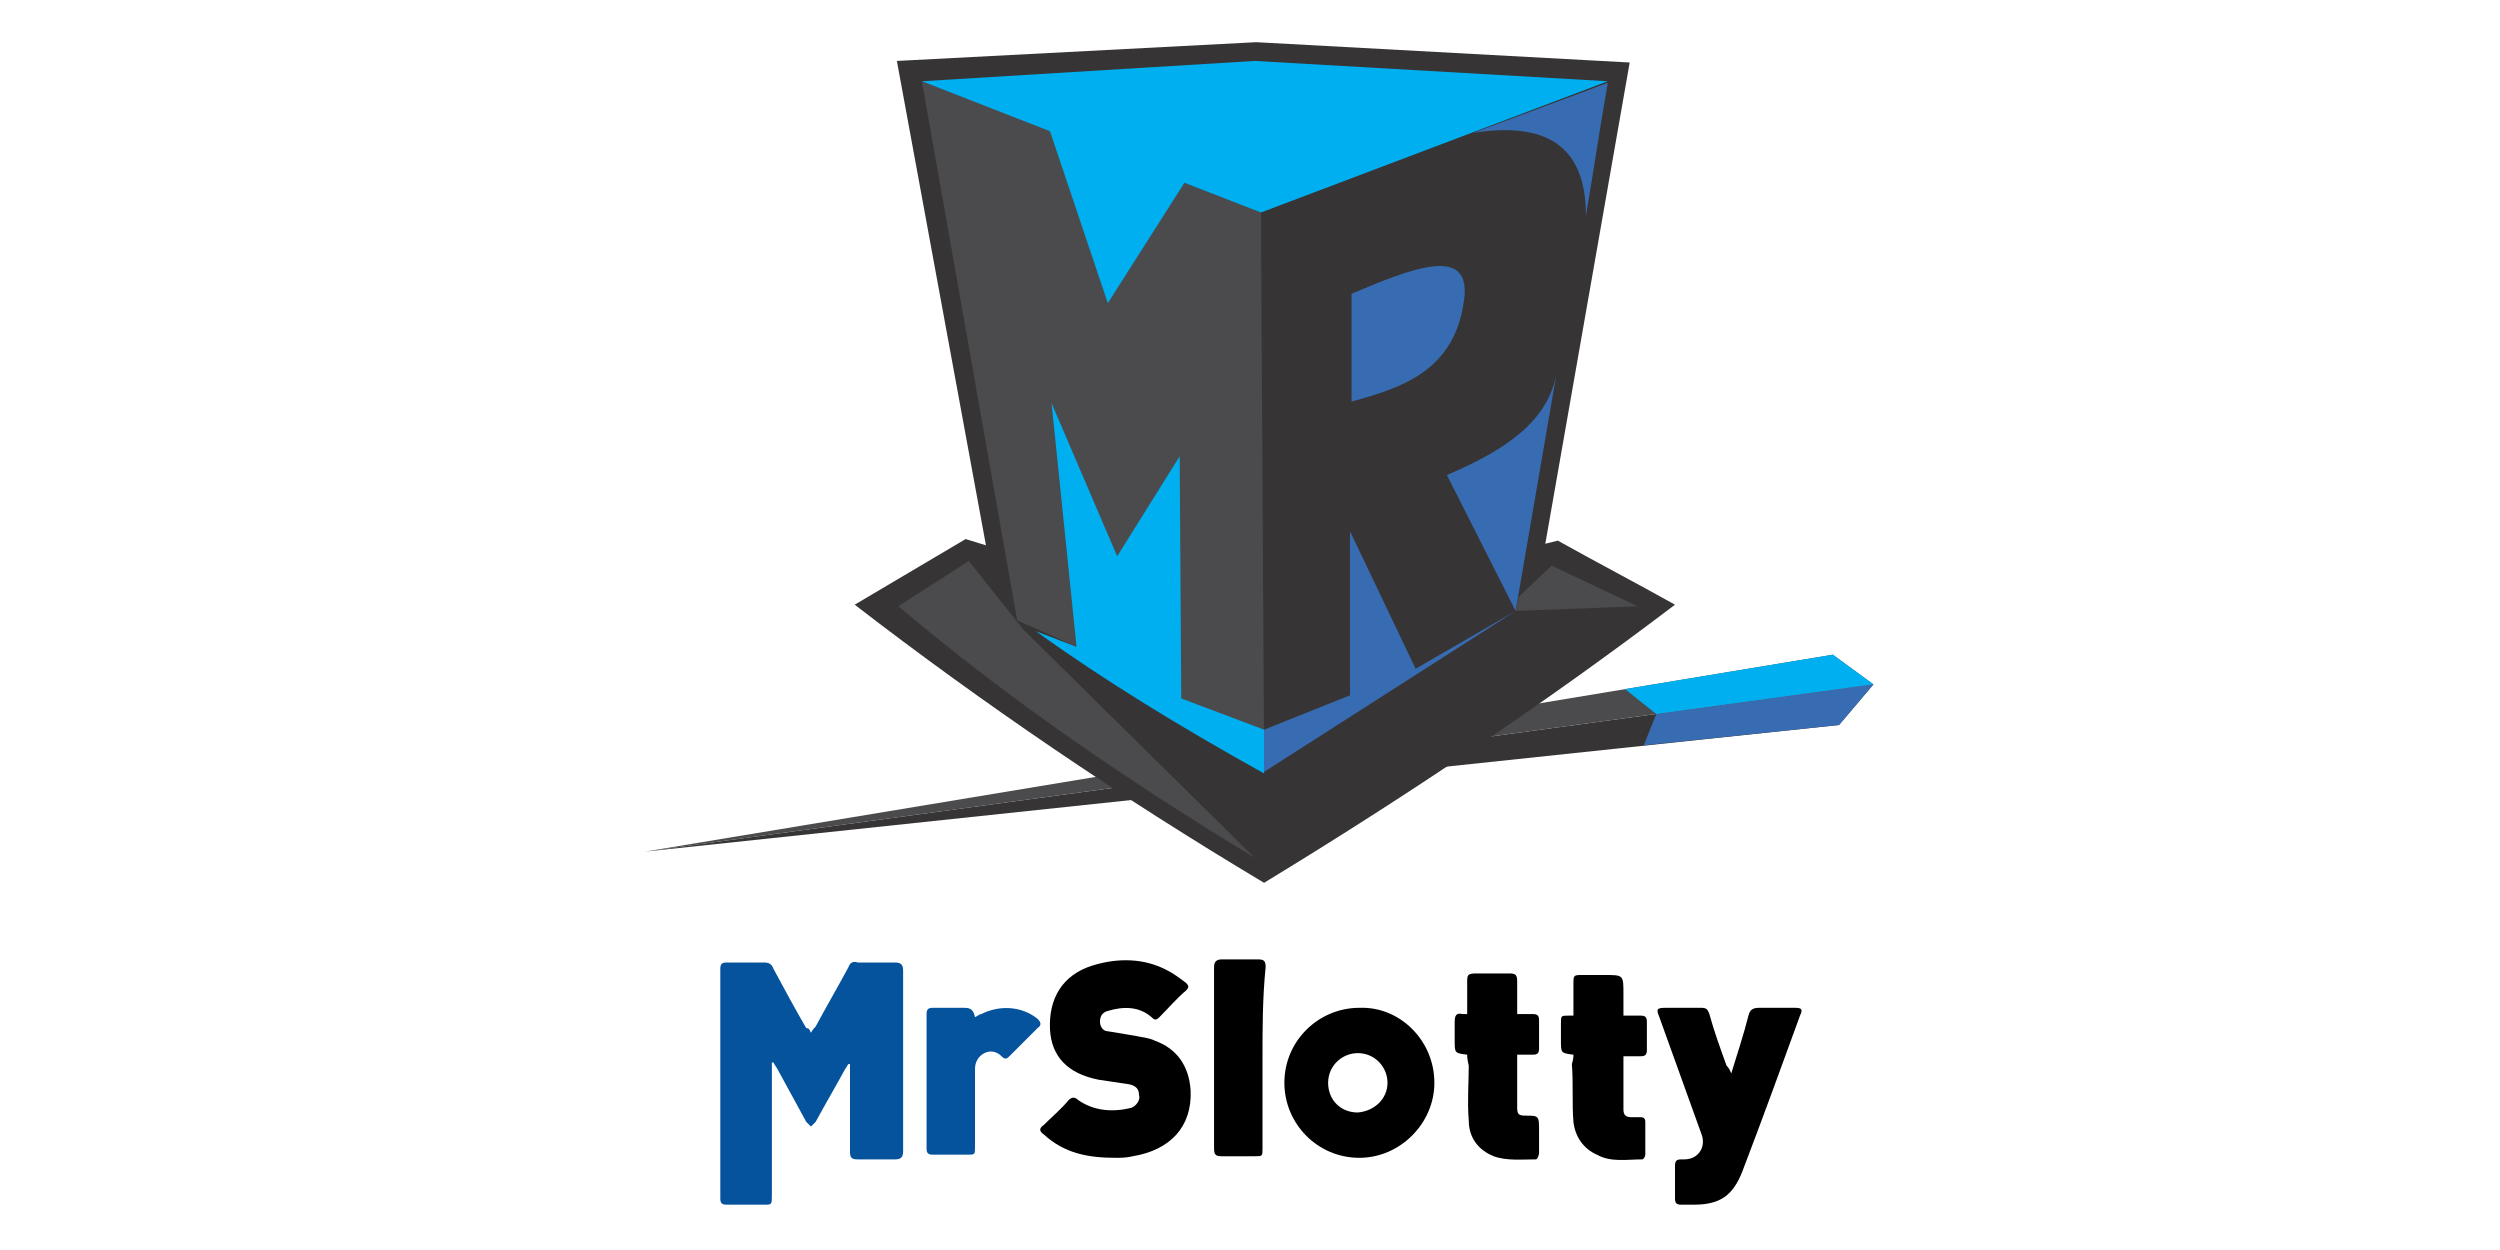
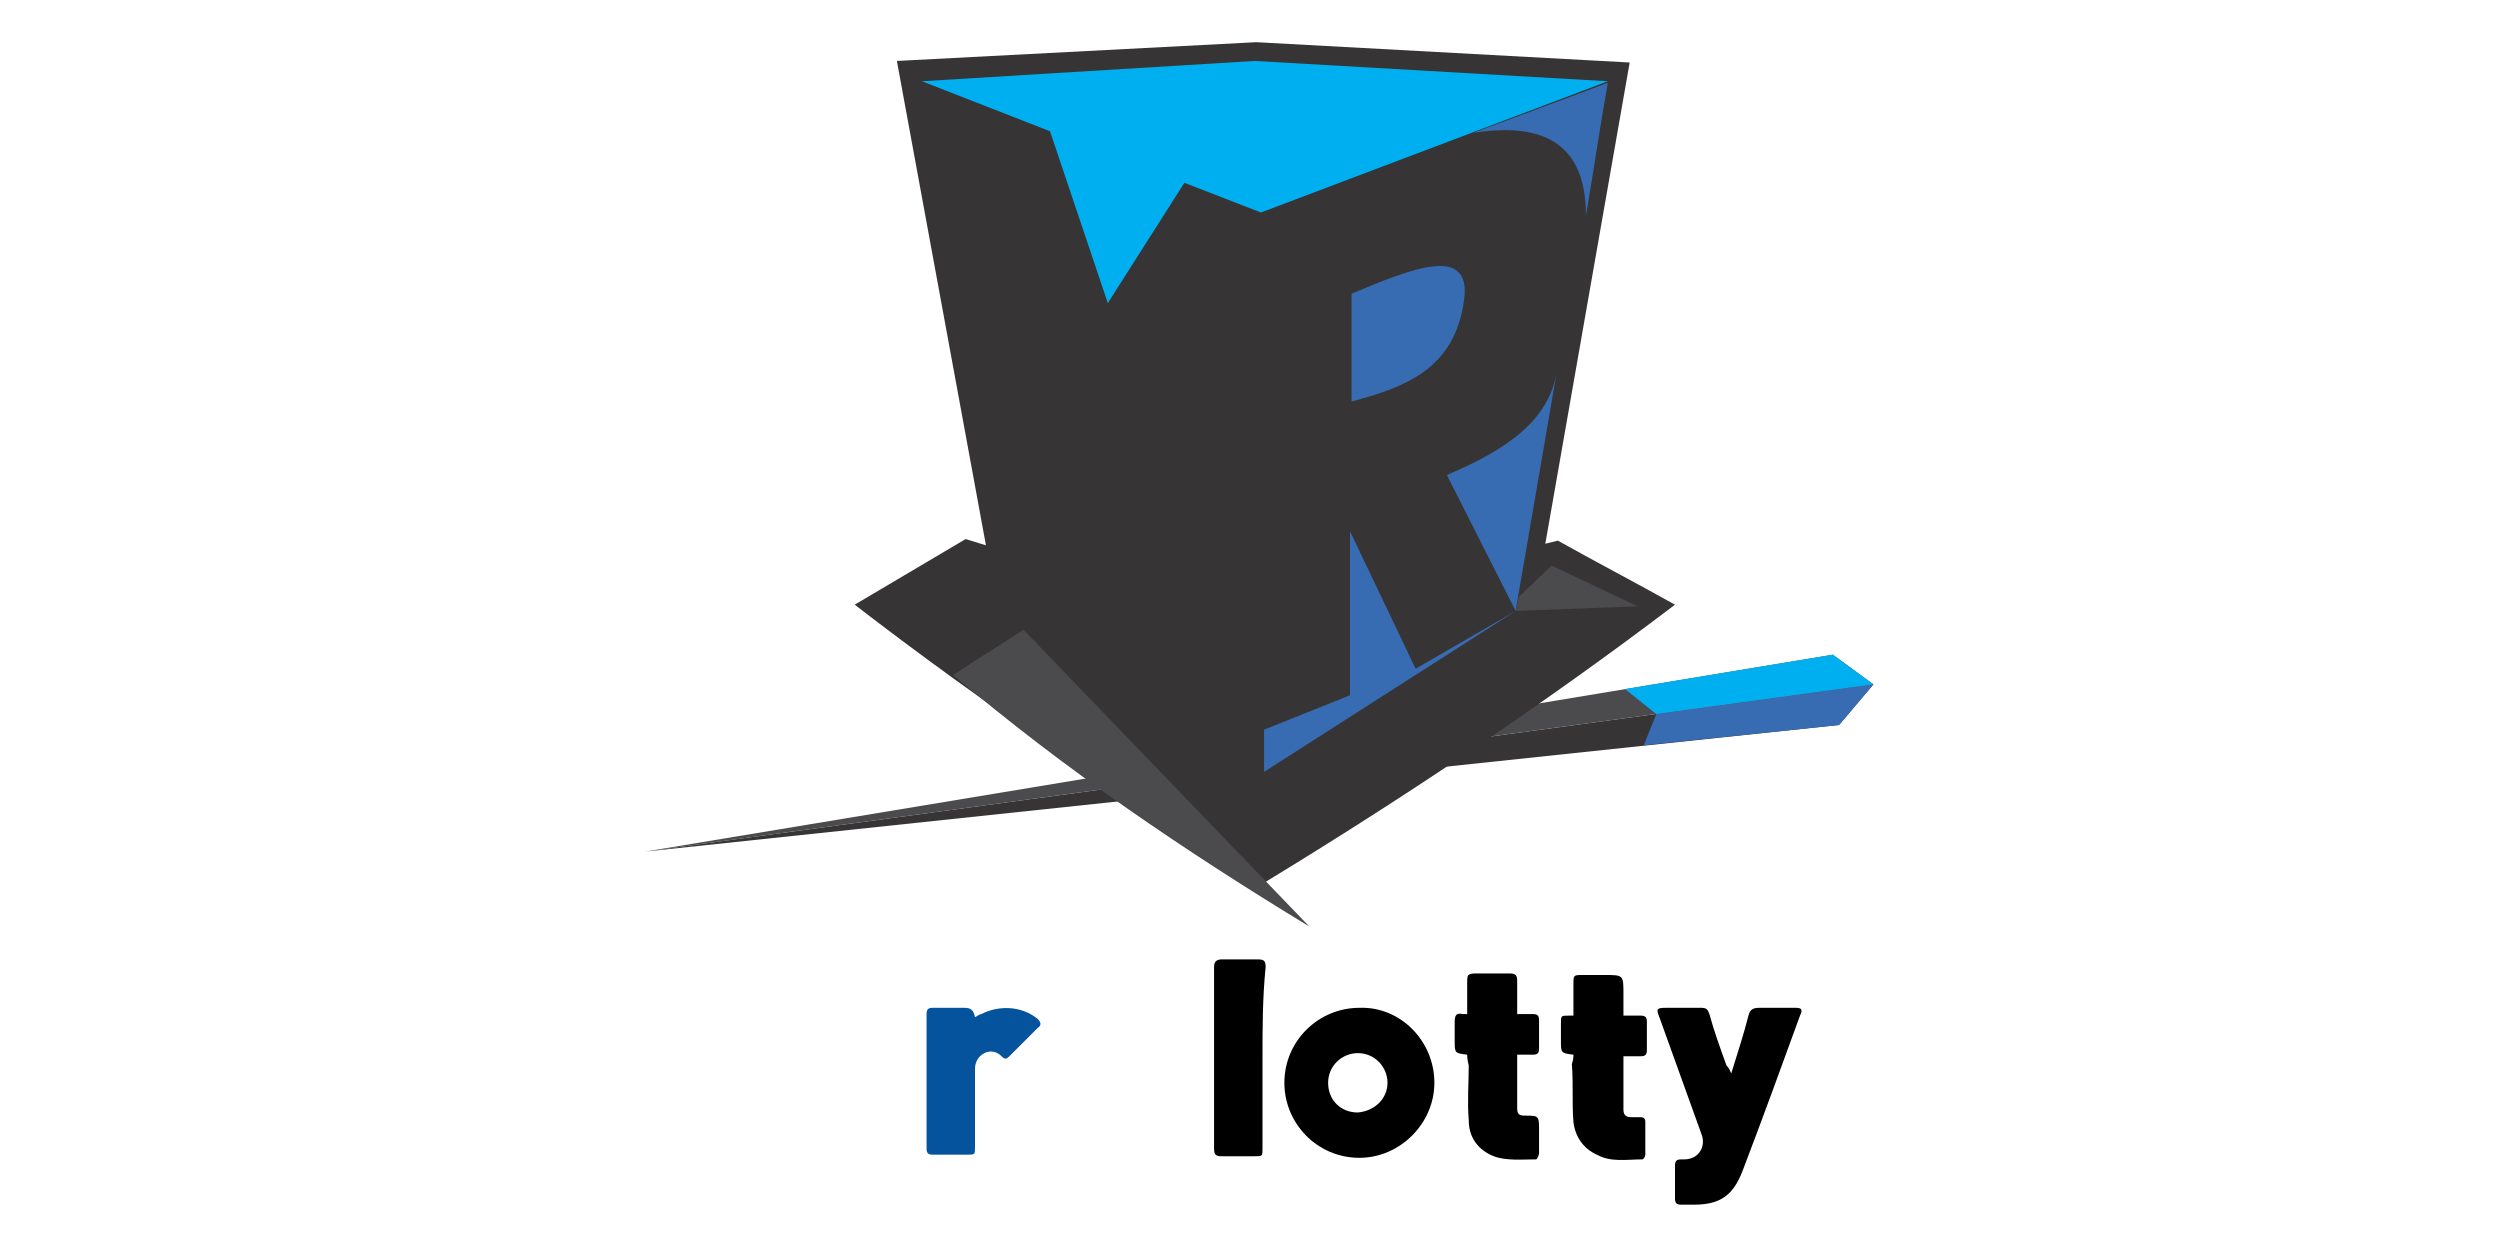
<svg xmlns="http://www.w3.org/2000/svg" version="1.1" id="Layer_1" x="0px" y="0px" viewBox="0 0 160 80" style="enable-background:new 0 0 160 80;" xml:space="preserve">
  <style type="text/css">
	.st0{fill-rule:evenodd;clip-rule:evenodd;fill:#4B4B4D;}
	.st1{fill-rule:evenodd;clip-rule:evenodd;fill:#373435;}
	.st2{fill-rule:evenodd;clip-rule:evenodd;fill:#376CB3;}
	.st3{fill-rule:evenodd;clip-rule:evenodd;fill:#00AFEF;}
	.st4{fill:#05529D;}
</style>
  <g>
    <g id="Page-1">
      <g id="mrsl-color">
        <g id="mrsl" transform="translate(1, 13)">
          <polygon id="Shape" class="st0" points="116.3,28.9 118.9,30.8 40.3,41.5     " />
          <polygon id="Shape_00000042017575344365692310000018404853846092354464_" class="st1" points="118.9,30.8 40.3,41.5 116.7,33.4           " />
          <path id="Shape_00000028295505714570715720000000182671811154966186_" class="st1" d="M62.1,21.9l-5.7-31l23-1.2l23.9,1.3      l-5.4,30.8l0.8-0.2c2.5,1.4,5,2.7,7.5,4.1C97.9,32,89.1,37.9,79.9,43.5C70.7,38,62,32.1,53.7,25.7l7.1-4.2L62.1,21.9z" />
          <polygon id="Shape_00000091727389285689027990000011170326215506396090_" class="st2" points="89.6,29.8 96,26.1 79.9,36.4       79.9,33.7 85.4,31.5 85.4,21     " />
          <path id="Shape_00000181083196214168367180000013079762197297309061_" class="st2" d="M93.3-4.5l8.6-3.2      c-0.5,2.8-0.9,5.6-1.4,8.5C100.5-3.8,97.8-5.2,93.3-4.5z" />
          <path id="Shape_00000138564259755609368490000002660133896395732108_" class="st2" d="M91.6,17.4c4-1.7,6.4-3.5,7-6.4L96,26.1      L91.6,17.4z" />
          <path id="Shape_00000023988281835981413290000015751217268256075691_" class="st2" d="M92.7,6.2c0.5-3.6-3.4-2-7.2-0.4      c0,2.3,0,4.6,0,6.9C88.8,11.8,92.1,10.7,92.7,6.2z" />
-           <path id="Shape_00000120529833860471555520000009126007857207592343_" class="st0" d="M64.5,27.3L61,22.9c-1.5,1-3,1.9-4.5,2.9      c7.2,6.1,14.9,11.3,22.8,16.1L64.5,27.3z" />
-           <polygon id="Shape_00000122702799367291058310000003088838418763639999_" class="st0" points="79.7,0.6 58,-7.8 64.1,26.7       67.9,28.4 79.9,35.5     " />
+           <path id="Shape_00000120529833860471555520000009126007857207592343_" class="st0" d="M64.5,27.3c-1.5,1-3,1.9-4.5,2.9      c7.2,6.1,14.9,11.3,22.8,16.1L64.5,27.3z" />
          <polygon id="Shape_00000072275545554938543890000017499397835681960615_" class="st3" points="79.7,0.6 74.8,-1.3 69.9,6.4       66.2,-4.6 58,-7.8 79.3,-9.1 101.9,-7.8     " />
-           <path id="Shape_00000112612062657489312960000000580155711129081515_" class="st3" d="M67.9,28.4l-2.6-1      c4.3,3.1,9.2,6.1,14.6,9.1v-2.8l-5.3-2l-0.1-15.5l-4,6.4l-4.2-9.8L67.9,28.4z" />
          <polygon id="Shape_00000003814941687560209830000001524925878389971074_" class="st0" points="96.2,25.2 96,26.1 103.8,25.8       98.3,23.2     " />
          <polygon id="Shape_00000074437063104484746200000016853557701838504083_" class="st3" points="116.3,28.9 118.9,30.8 105,32.7       105,32.7 103,31.1     " />
          <polygon id="Shape_00000133520774138873690210000000938046256708203676_" class="st2" points="118.9,30.8 105,32.7 104.2,34.7       116.7,33.4     " />
        </g>
      </g>
    </g>
-     <path class="st4" d="M51.9,66.1c0.1-0.2,0.2-0.3,0.3-0.4c0.7-1.3,1.4-2.5,2.1-3.8c0.1-0.3,0.3-0.4,0.6-0.3c0.8,0,1.6,0,2.4,0   c0.3,0,0.5,0.1,0.5,0.5c0,3.9,0,7.7,0,11.6c0,0.4-0.2,0.5-0.5,0.5c-0.8,0-1.6,0-2.4,0c-0.4,0-0.5-0.1-0.5-0.5c0-1.7,0-3.4,0-5.1   c0-0.2,0-0.3,0-0.5c0,0-0.1,0-0.1,0c-0.1,0.1-0.1,0.2-0.2,0.3c-0.6,1.1-1.3,2.3-1.9,3.4c-0.1,0.1-0.2,0.2-0.3,0.3   c-0.1-0.1-0.2-0.2-0.3-0.3c-0.6-1.1-1.2-2.2-1.8-3.3c-0.1-0.2-0.2-0.3-0.3-0.5c0,0-0.1,0-0.1,0c0,0.1,0,0.3,0,0.4   c0,2.7,0,5.4,0,8.1c0,0.6,0,0.6-0.5,0.6c-0.8,0-1.6,0-2.4,0c-0.3,0-0.4-0.1-0.4-0.4c0-4.9,0-9.8,0-14.7c0-0.3,0.1-0.4,0.4-0.4   c0.8,0,1.6,0,2.4,0c0.3,0,0.5,0.1,0.6,0.4c0.7,1.3,1.4,2.6,2.1,3.8C51.8,65.8,51.8,65.9,51.9,66.1z" />
-     <path d="M71.4,74.1c-1.8,0-3.3-0.3-4.6-1.5c-0.3-0.2-0.3-0.4,0-0.6c0.5-0.5,1.1-1,1.6-1.6c0.2-0.2,0.4-0.2,0.6,0   c1,0.7,2.2,0.8,3.4,0.5c0.3-0.1,0.6-0.5,0.5-0.8c0-0.4-0.2-0.6-0.6-0.7c-0.7-0.1-1.3-0.2-2-0.3c-2-0.4-3-1.5-3.1-3.2   c-0.1-2,0.8-3.5,2.7-4.1c1.6-0.5,3.3-0.5,4.8,0.3c0.4,0.2,0.8,0.5,1.2,0.8c0.2,0.2,0.2,0.3,0,0.5c-0.6,0.5-1.1,1.1-1.7,1.7   c-0.2,0.2-0.3,0.2-0.5,0c-0.8-0.7-1.8-0.7-2.8-0.4c-0.4,0.1-0.5,0.4-0.5,0.7c0,0.3,0.2,0.6,0.5,0.6c0.6,0.1,1.2,0.2,1.8,0.3   c0.4,0.1,0.8,0.1,1.2,0.3c1.4,0.5,2.2,1.6,2.3,3.2c0.1,2.3-1.3,3.8-3.7,4.2C72.1,74.1,71.7,74.1,71.4,74.1z" />
    <path d="M91.8,69.3c0,2.6-2.2,4.8-4.8,4.8c-2.7,0-4.8-2.2-4.8-4.8c0-2.7,2.2-4.8,4.8-4.8C89.6,64.4,91.8,66.6,91.8,69.3z    M88.8,69.3c0-1-0.8-1.9-1.9-1.9c-1,0-1.9,0.8-1.9,1.9c0,1.1,0.8,1.9,1.9,1.9C88,71.1,88.8,70.3,88.8,69.3z" />
    <path d="M110.8,68.7c0.4-1.3,0.8-2.5,1.1-3.7c0.1-0.4,0.3-0.5,0.7-0.5c0.8,0,1.6,0,2.3,0c0.4,0,0.5,0.1,0.3,0.5   c-1.2,3.3-2.4,6.6-3.7,10c-0.6,1.5-1.4,2.1-3.1,2.1c-0.3,0-0.5,0-0.8,0c-0.3,0-0.4-0.1-0.4-0.4c0-0.7,0-1.4,0-2.1   c0-0.3,0.1-0.4,0.4-0.4c0.1,0,0.1,0,0.2,0c0.9,0,1.4-0.8,1.1-1.6c-0.9-2.5-1.8-5-2.7-7.5c-0.2-0.5-0.2-0.6,0.4-0.6   c0.8,0,1.6,0,2.3,0c0.3,0,0.4,0.1,0.5,0.4c0.3,1.1,0.7,2.2,1.1,3.3C110.7,68.4,110.7,68.5,110.8,68.7z" />
    <path d="M93.9,67.5C93.9,67.4,93.9,67.4,93.9,67.5c-0.8-0.1-0.8-0.1-0.8-0.9c0-0.4,0-0.8,0-1.2c0-0.4,0.1-0.6,0.5-0.5   c0.1,0,0.2,0,0.3,0c0-0.7,0-1.4,0-2c0-0.5,0-0.6,0.6-0.6c0.7,0,1.4,0,2.1,0c0.4,0,0.5,0.1,0.5,0.5c0,0.7,0,1.4,0,2.1   c0.4,0,0.7,0,1,0c0.3,0,0.4,0.1,0.4,0.4c0,0.6,0,1.2,0,1.8c0,0.3-0.1,0.4-0.4,0.4c-0.3,0-0.6,0-1,0c0,0.1,0,0.2,0,0.3   c0,1,0,2,0,3.1c0,0.4,0.1,0.5,0.5,0.5c0.9,0,0.9,0,0.9,1c0,0.5,0,0.9,0,1.4c0,0.1-0.1,0.4-0.2,0.4c-0.9,0-1.9,0.1-2.7-0.2   c-1-0.4-1.6-1.2-1.6-2.3c-0.1-1.2,0-2.4,0-3.5C93.9,67.8,93.9,67.6,93.9,67.5z" />
    <path d="M100.7,67.5c-0.8-0.1-0.8-0.1-0.8-0.9c0-0.4,0-0.7,0-1.1c0-0.5,0-0.5,0.5-0.5c0.1,0,0.2,0,0.3,0c0-0.7,0-1.3,0-2   c0-0.6,0-0.6,0.6-0.6c0.5,0,0.9,0,1.4,0c1.2,0,1.2,0,1.2,1.2c0,0.4,0,0.9,0,1.4c0.4,0,0.7,0,1.1,0c0.3,0,0.4,0.1,0.4,0.4   c0,0.6,0,1.2,0,1.8c0,0.3-0.1,0.4-0.4,0.4c-0.3,0-0.7,0-1.1,0c0,0.5,0,1,0,1.5c0,0.6,0,1.2,0,1.9c0,0.3,0.1,0.5,0.5,0.5   c0.2,0,0.4,0,0.6,0c0.2,0,0.3,0.1,0.3,0.3c0,0.7,0,1.4,0,2.1c0,0.1-0.1,0.3-0.2,0.3c-1,0-2,0.2-2.9-0.3c-0.9-0.4-1.4-1.2-1.5-2.1   c-0.1-1.2,0-2.4-0.1-3.7C100.7,67.8,100.7,67.6,100.7,67.5z" />
    <path d="M80.8,67.8c0,1.9,0,3.8,0,5.7c0,0.5,0,0.5-0.5,0.5c-0.7,0-1.4,0-2.1,0c-0.4,0-0.5-0.1-0.5-0.5c0-3.9,0-7.7,0-11.6   c0-0.3,0.1-0.5,0.5-0.5c0.8,0,1.5,0,2.3,0c0.4,0,0.5,0.1,0.5,0.5C80.8,63.9,80.8,65.8,80.8,67.8C80.8,67.8,80.8,67.8,80.8,67.8z" />
    <path class="st4" d="M62.4,65.1c0.2-0.1,0.3-0.2,0.4-0.2c1.2-0.6,2.6-0.5,3.6,0.3c0.2,0.2,0.3,0.4,0,0.6c-0.6,0.6-1.2,1.2-1.8,1.8   c-0.2,0.2-0.3,0.2-0.5,0c-0.3-0.3-0.7-0.4-1.1-0.2c-0.4,0.2-0.6,0.6-0.6,1c0,1.7,0,3.3,0,5c0,0.5,0,0.5-0.5,0.5c-0.7,0-1.5,0-2.2,0   c-0.3,0-0.4-0.1-0.4-0.4c0-2.9,0-5.7,0-8.6c0-0.3,0.1-0.4,0.4-0.4c0.7,0,1.4,0,2,0C62.1,64.5,62.3,64.6,62.4,65.1z" />
  </g>
</svg>